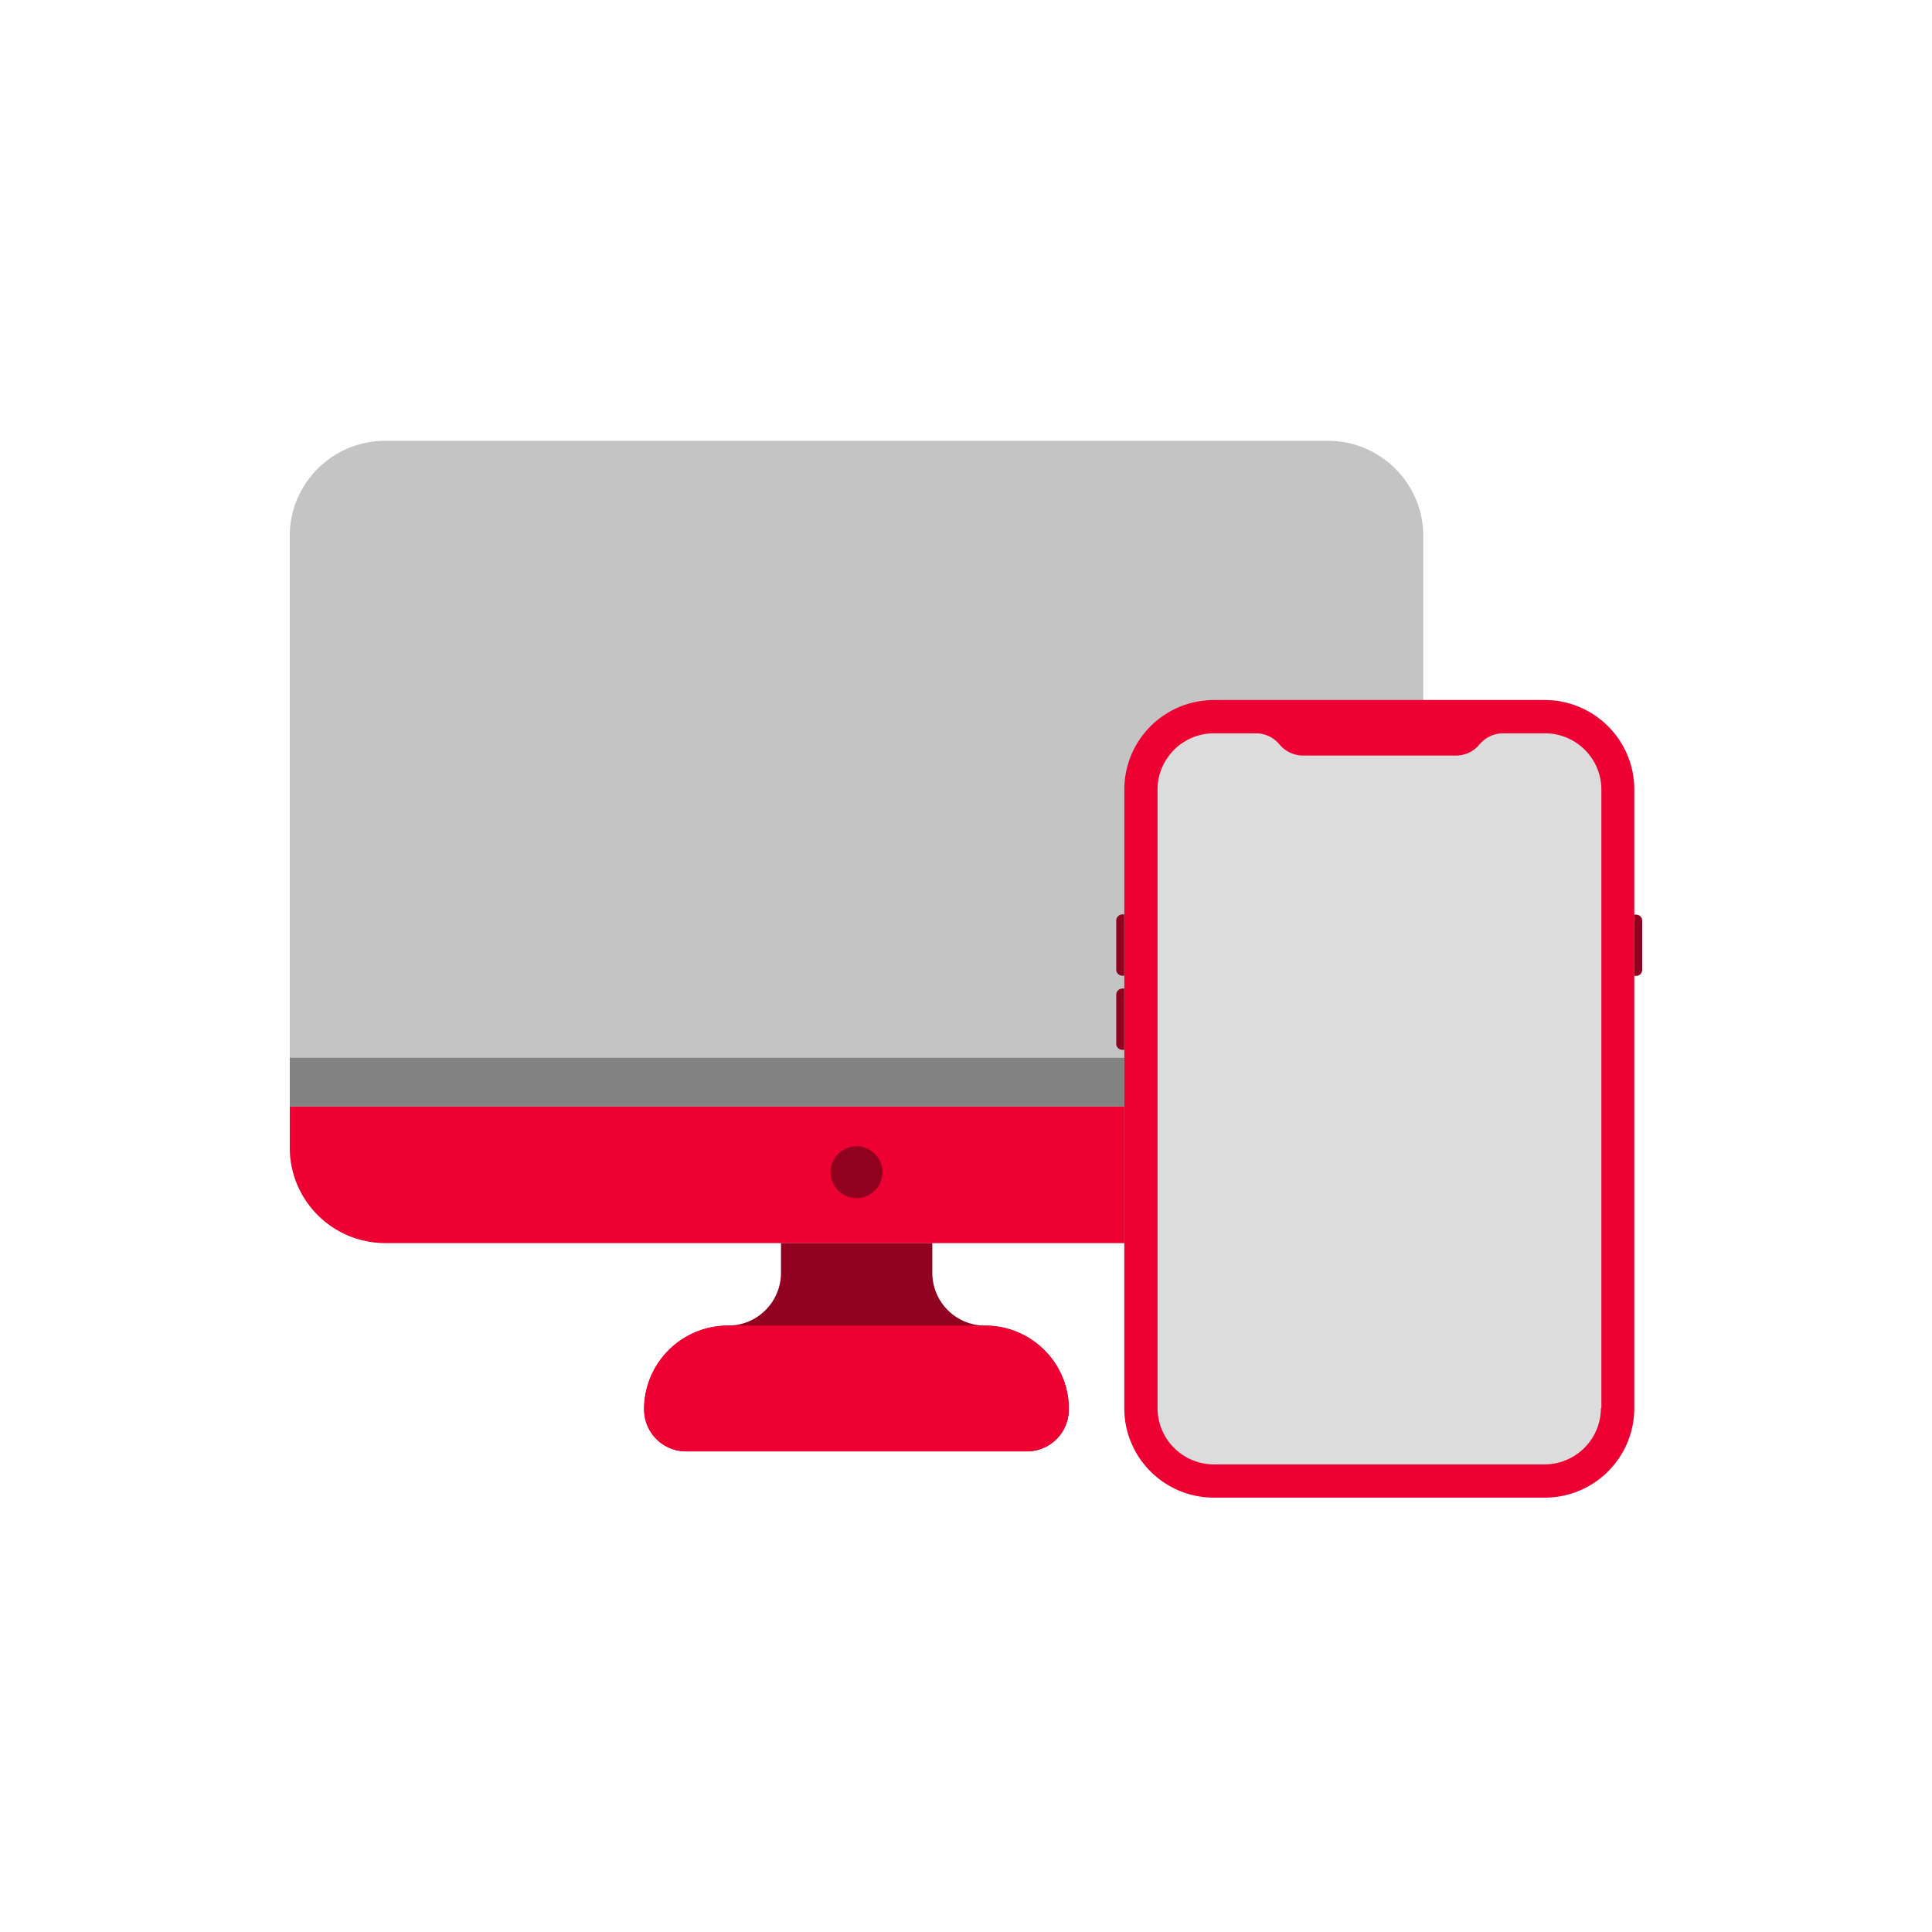
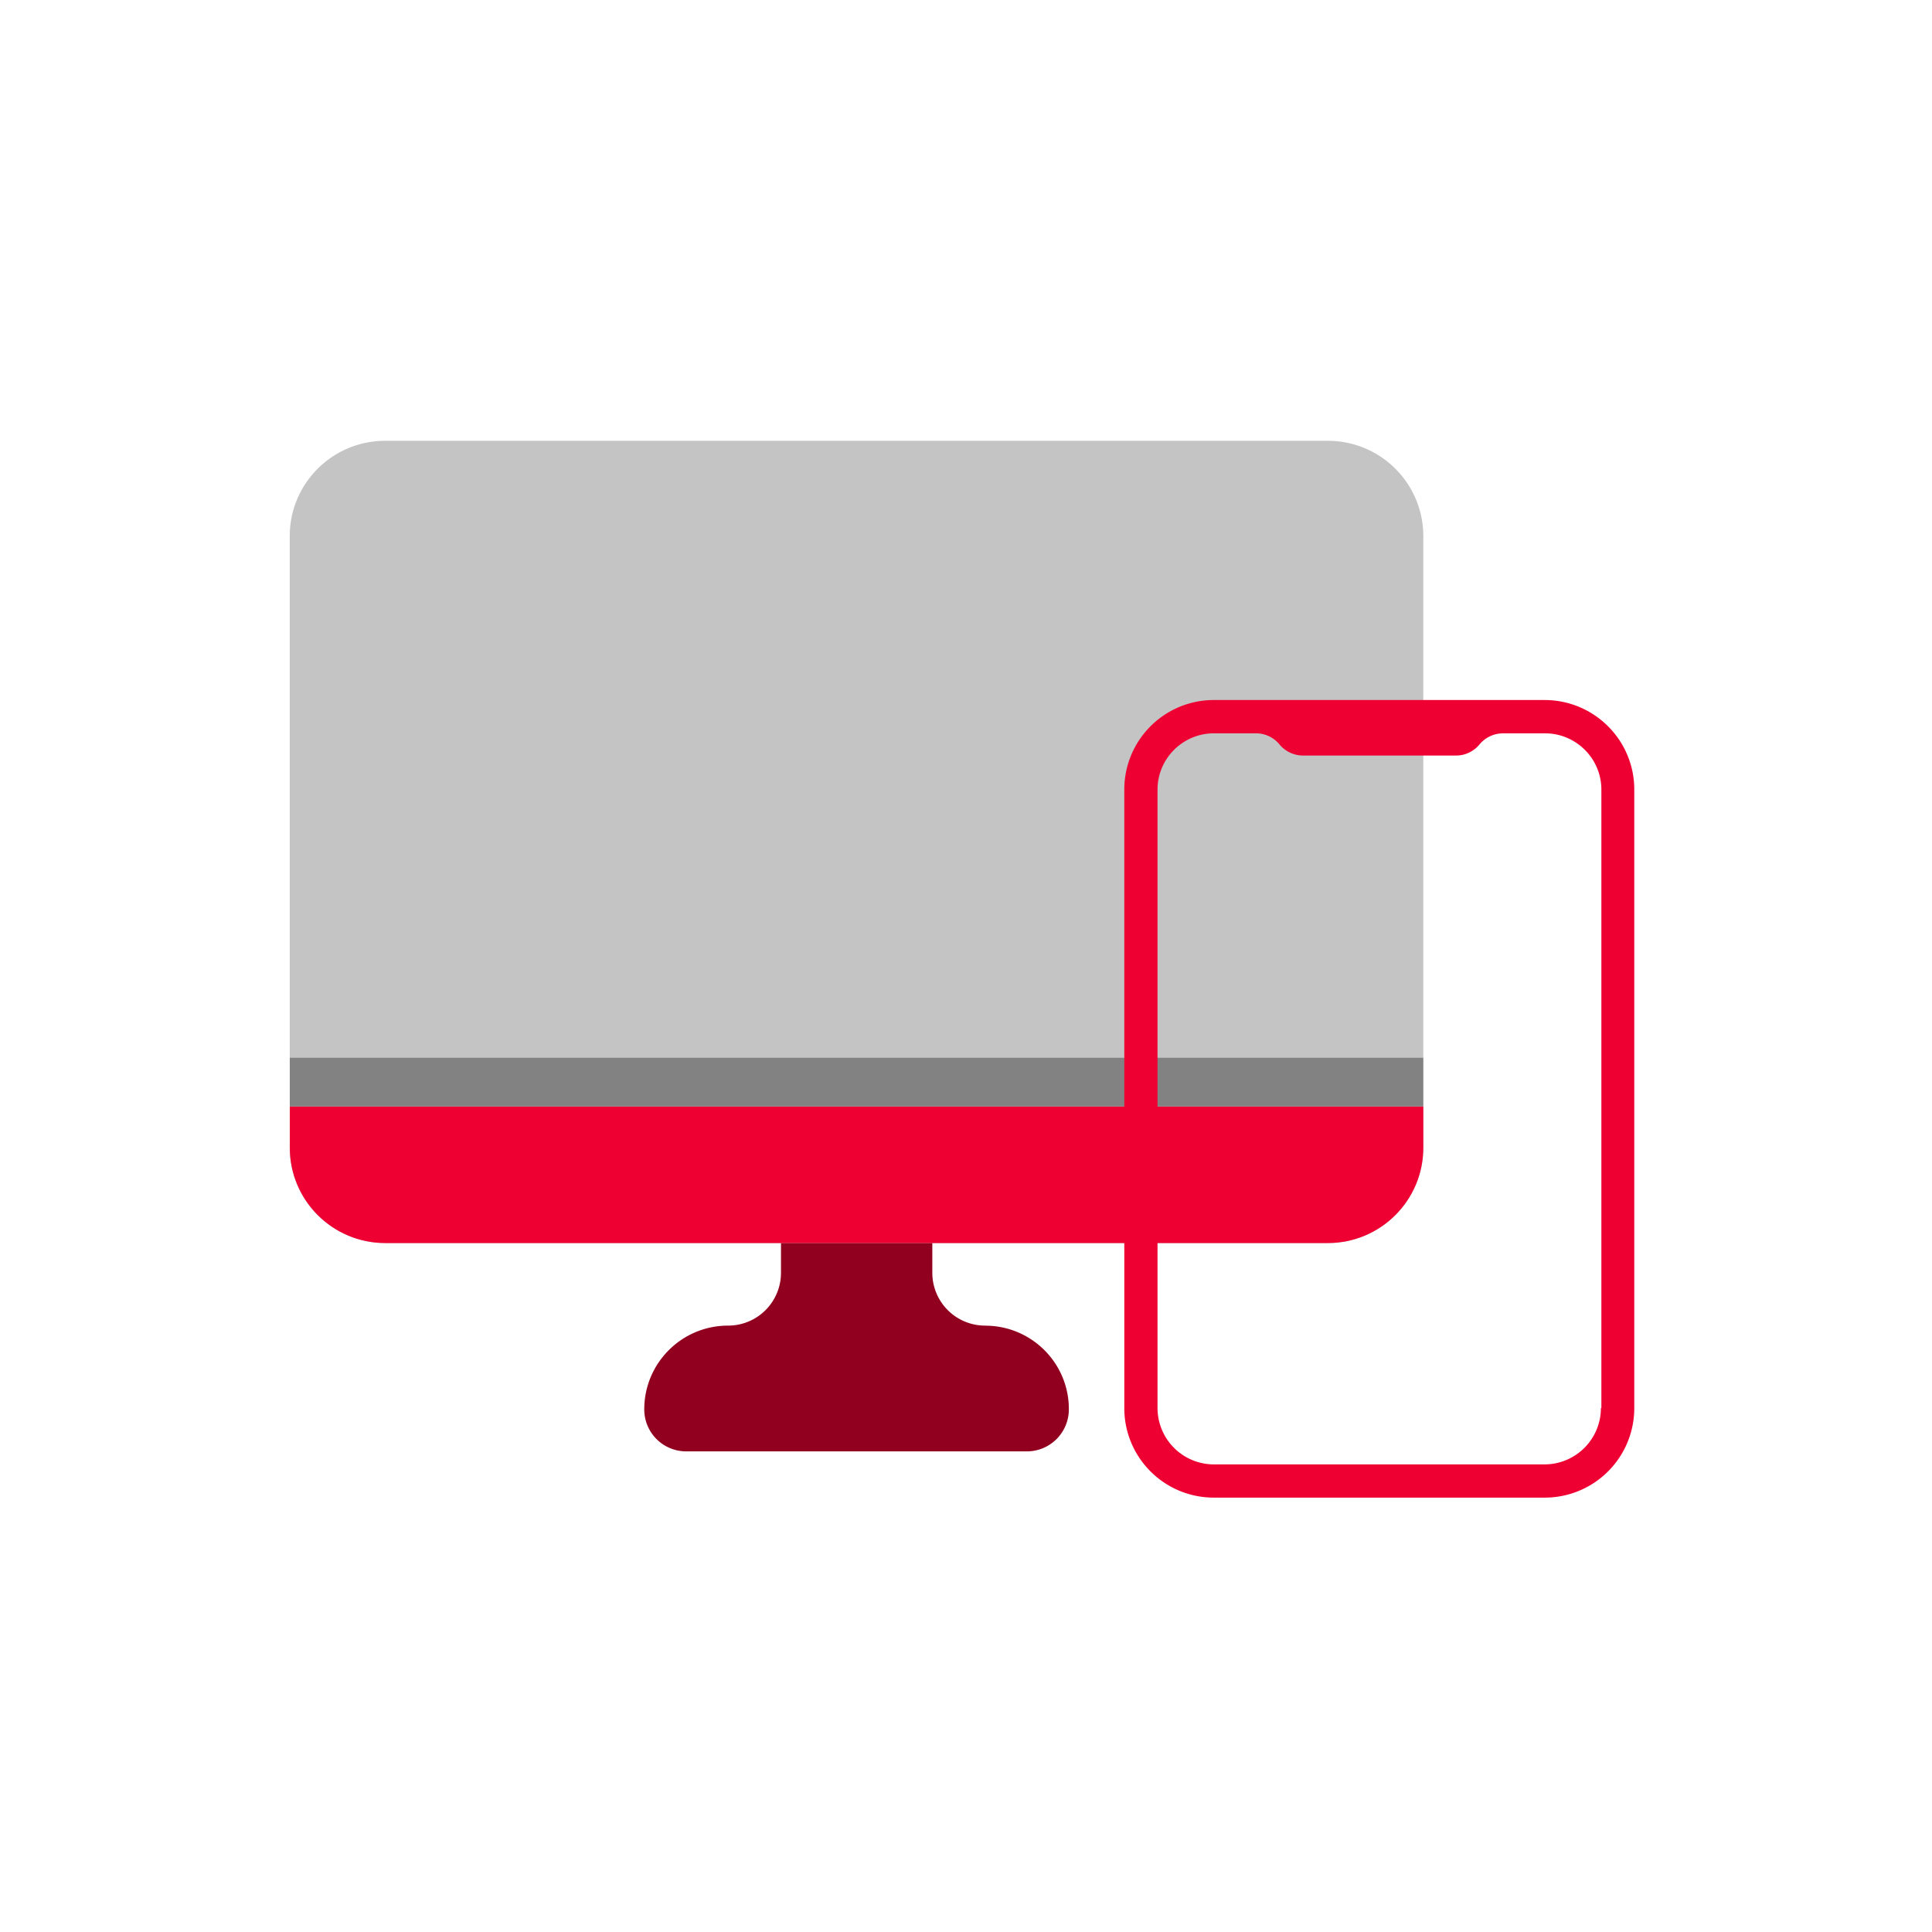
<svg xmlns="http://www.w3.org/2000/svg" width="30" height="30" fill="none">
  <path d="M15.299 20.584a.82.82 0 0 1-.822-.82v-1.195h-2.35v1.194a.82.82 0 0 1-.821.821c-.72 0-1.302.583-1.302 1.3 0 .364.293.653.653.653h5.287a.652.652 0 0 0 .653-.652c.003-.718-.58-1.3-1.298-1.3Z" fill="#92001F" />
-   <path d="M15.298 20.584h-3.996c-.719 0-1.302.583-1.302 1.3 0 .363.293.653.653.653h5.291a.651.651 0 0 0 .652-.652c.004-.718-.579-1.301-1.298-1.301Z" fill="#E03" />
  <path d="M20.619 19.302H5.98a1.481 1.481 0 0 1-1.481-1.48V8.325c0-.818.664-1.48 1.481-1.48H20.62c.817 0 1.481.662 1.481 1.48v9.497c0 .817-.664 1.48-1.481 1.48Z" fill="#C4C4C4" />
  <path d="M4.5 17.18v.642c0 .817.664 1.48 1.481 1.48H20.62c.817 0 1.481-.663 1.481-1.48v-.641H4.5Z" fill="#E03" />
  <path d="M22.1 16.425H4.5v.755h17.6v-.755Z" fill="#828282" />
-   <path d="M13.3 18.605a.403.403 0 1 0 0-.806.403.403 0 0 0 0 .806Z" fill="#92001F" />
-   <path d="M23.984 23.255H18.85a1.39 1.39 0 0 1-1.392-1.39V12.26c0-.769.622-1.39 1.392-1.39h5.135c.77 0 1.392.621 1.392 1.39v9.603c0 .77-.625 1.391-1.392 1.391Z" fill="#DCDCDC" />
  <path d="M23.984 10.87H18.85a1.39 1.39 0 0 0-1.392 1.391v9.603c0 .77.622 1.391 1.392 1.391h5.135a1.39 1.39 0 0 0 1.392-1.39V12.26c0-.769-.625-1.39-1.392-1.39Zm.875 10.994a.876.876 0 0 1-.875.875H18.85a.876.876 0 0 1-.876-.875v-9.603c0-.482.393-.874.876-.874h.65a.47.47 0 0 1 .367.172c.09.109.225.173.367.173h2.372a.47.47 0 0 0 .367-.172.479.479 0 0 1 .367-.173h.65c.483 0 .876.392.876.874v9.603h-.006Z" fill="#E03" />
-   <path d="M17.457 15.151h-.029a.095.095 0 0 1-.095-.095v-.761c0-.052.044-.096.096-.096h.028v.952ZM17.457 16.302h-.029a.095.095 0 0 1-.095-.095v-.761c0-.052.044-.096.096-.096h.028v.952ZM25.376 14.202h.028c.052 0 .096.04.096.095v.761a.095.095 0 0 1-.096.096h-.028v-.952Z" fill="#92001F" />
</svg>